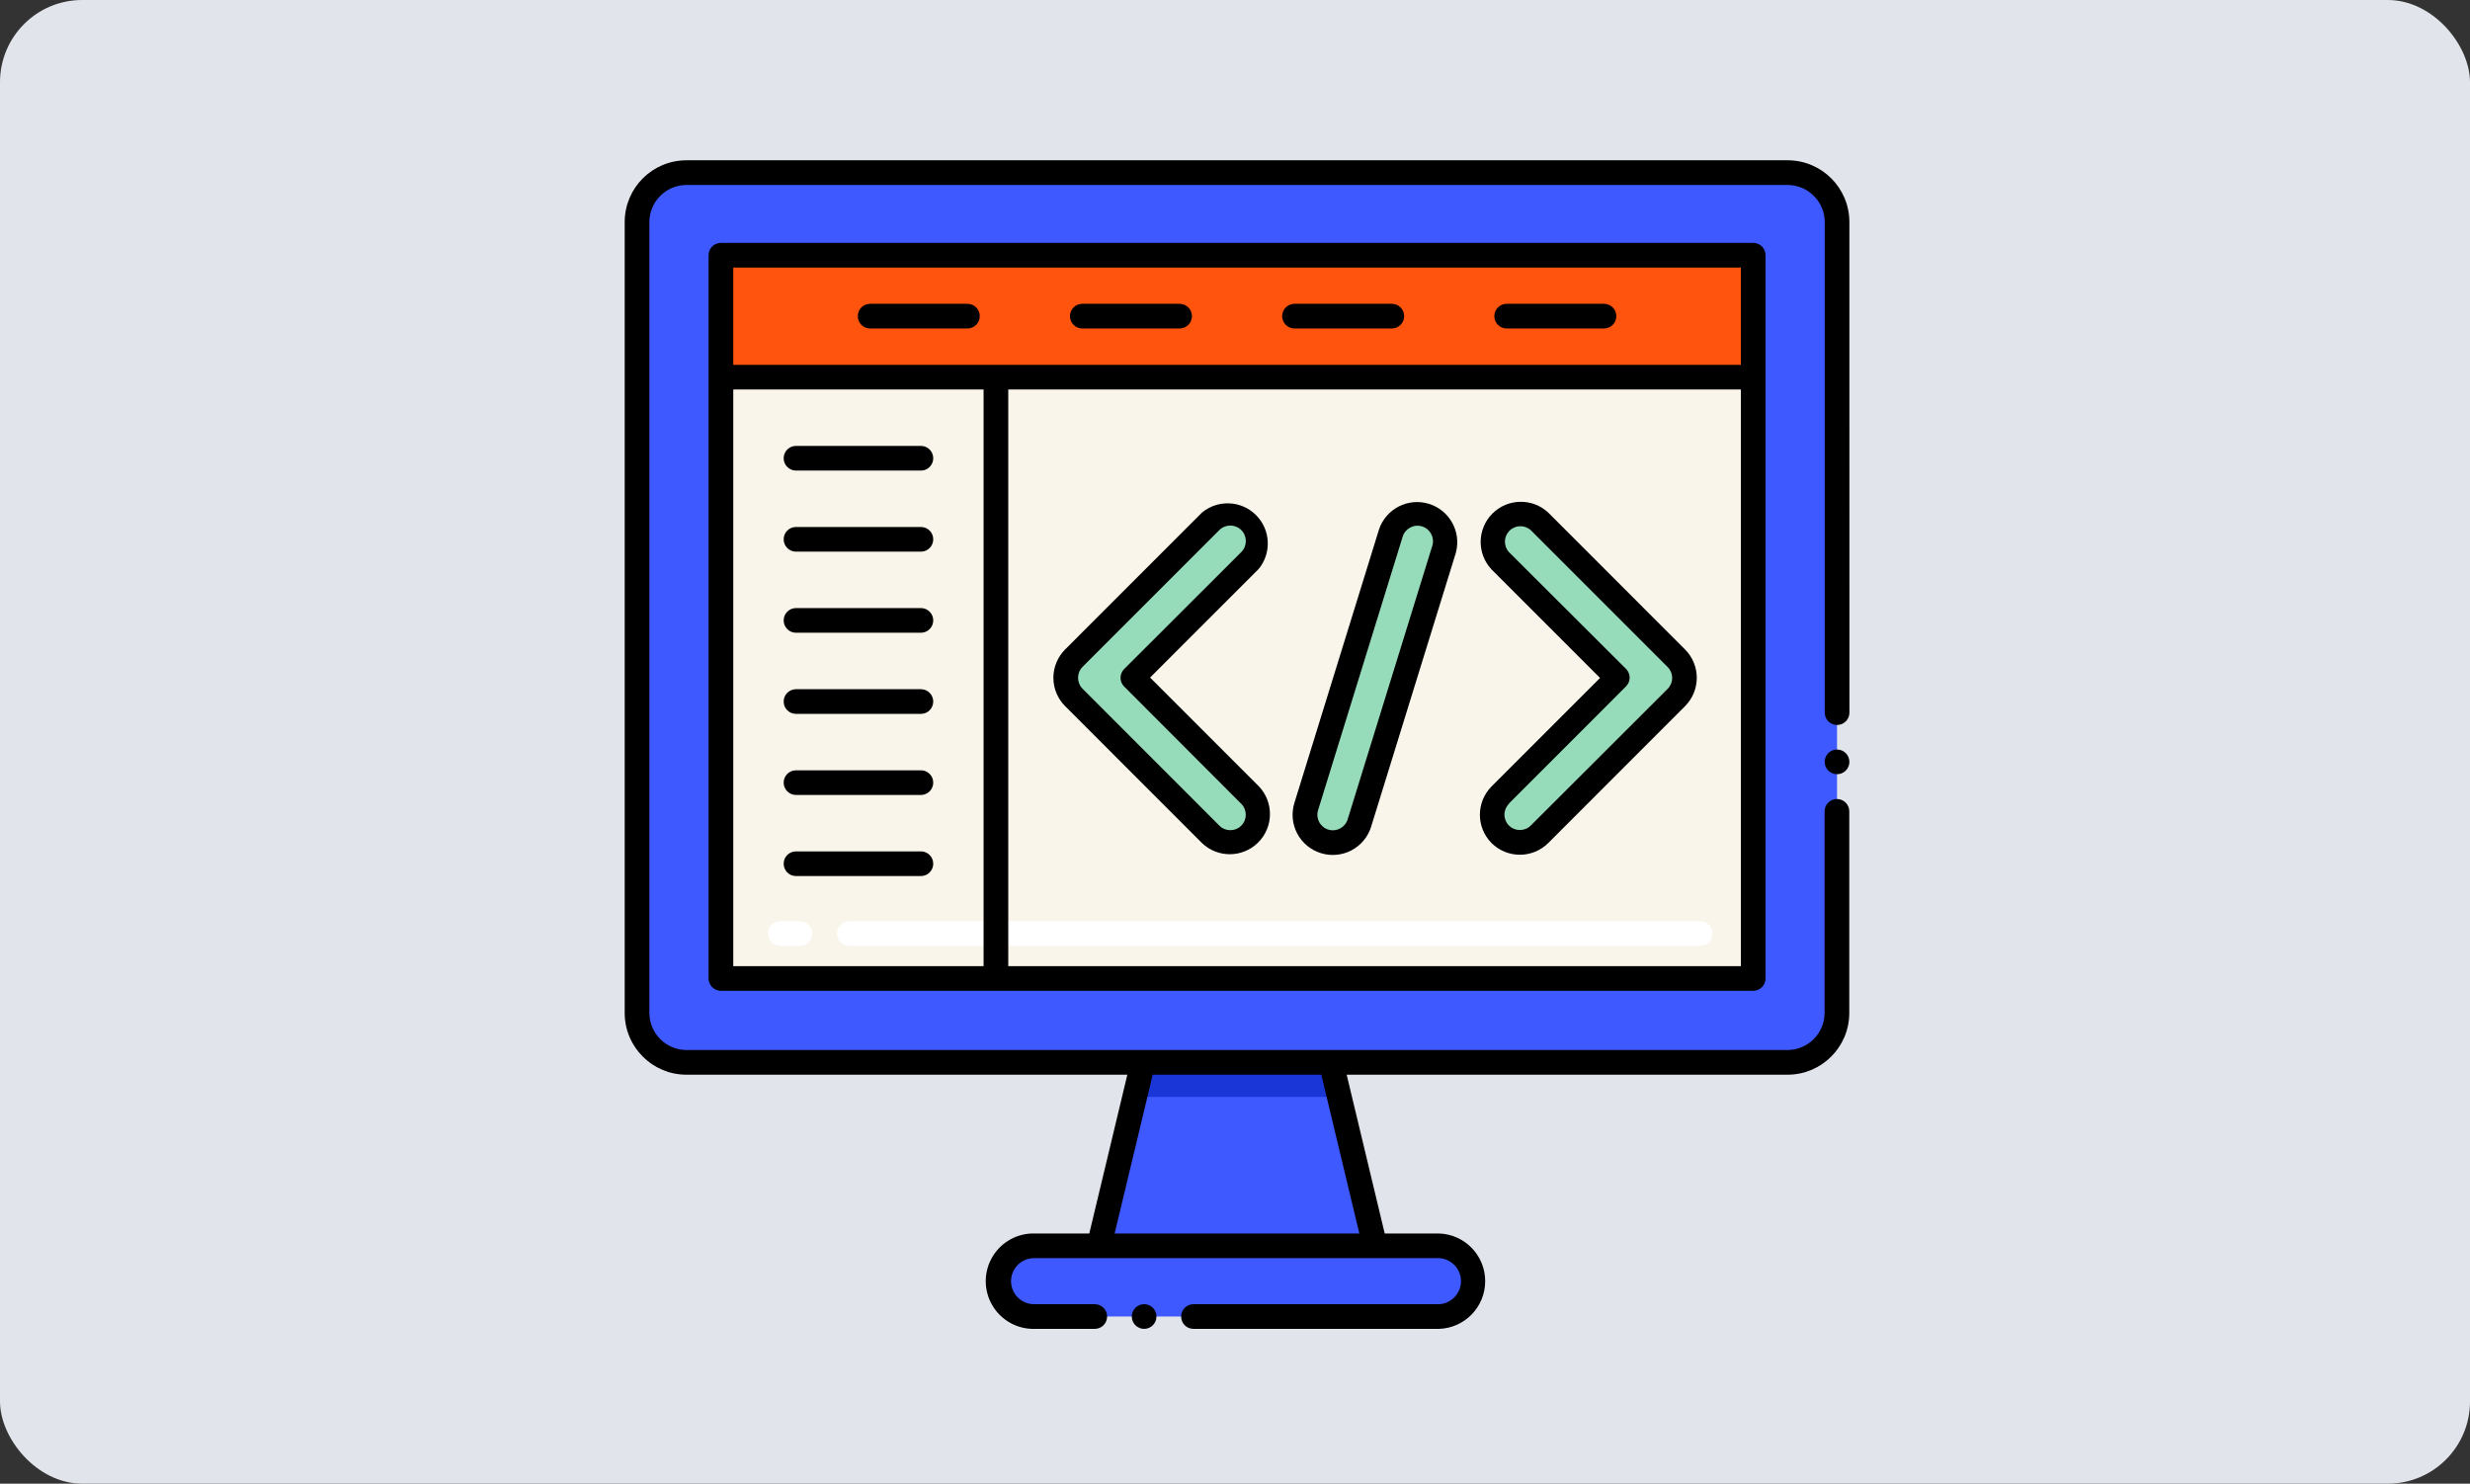
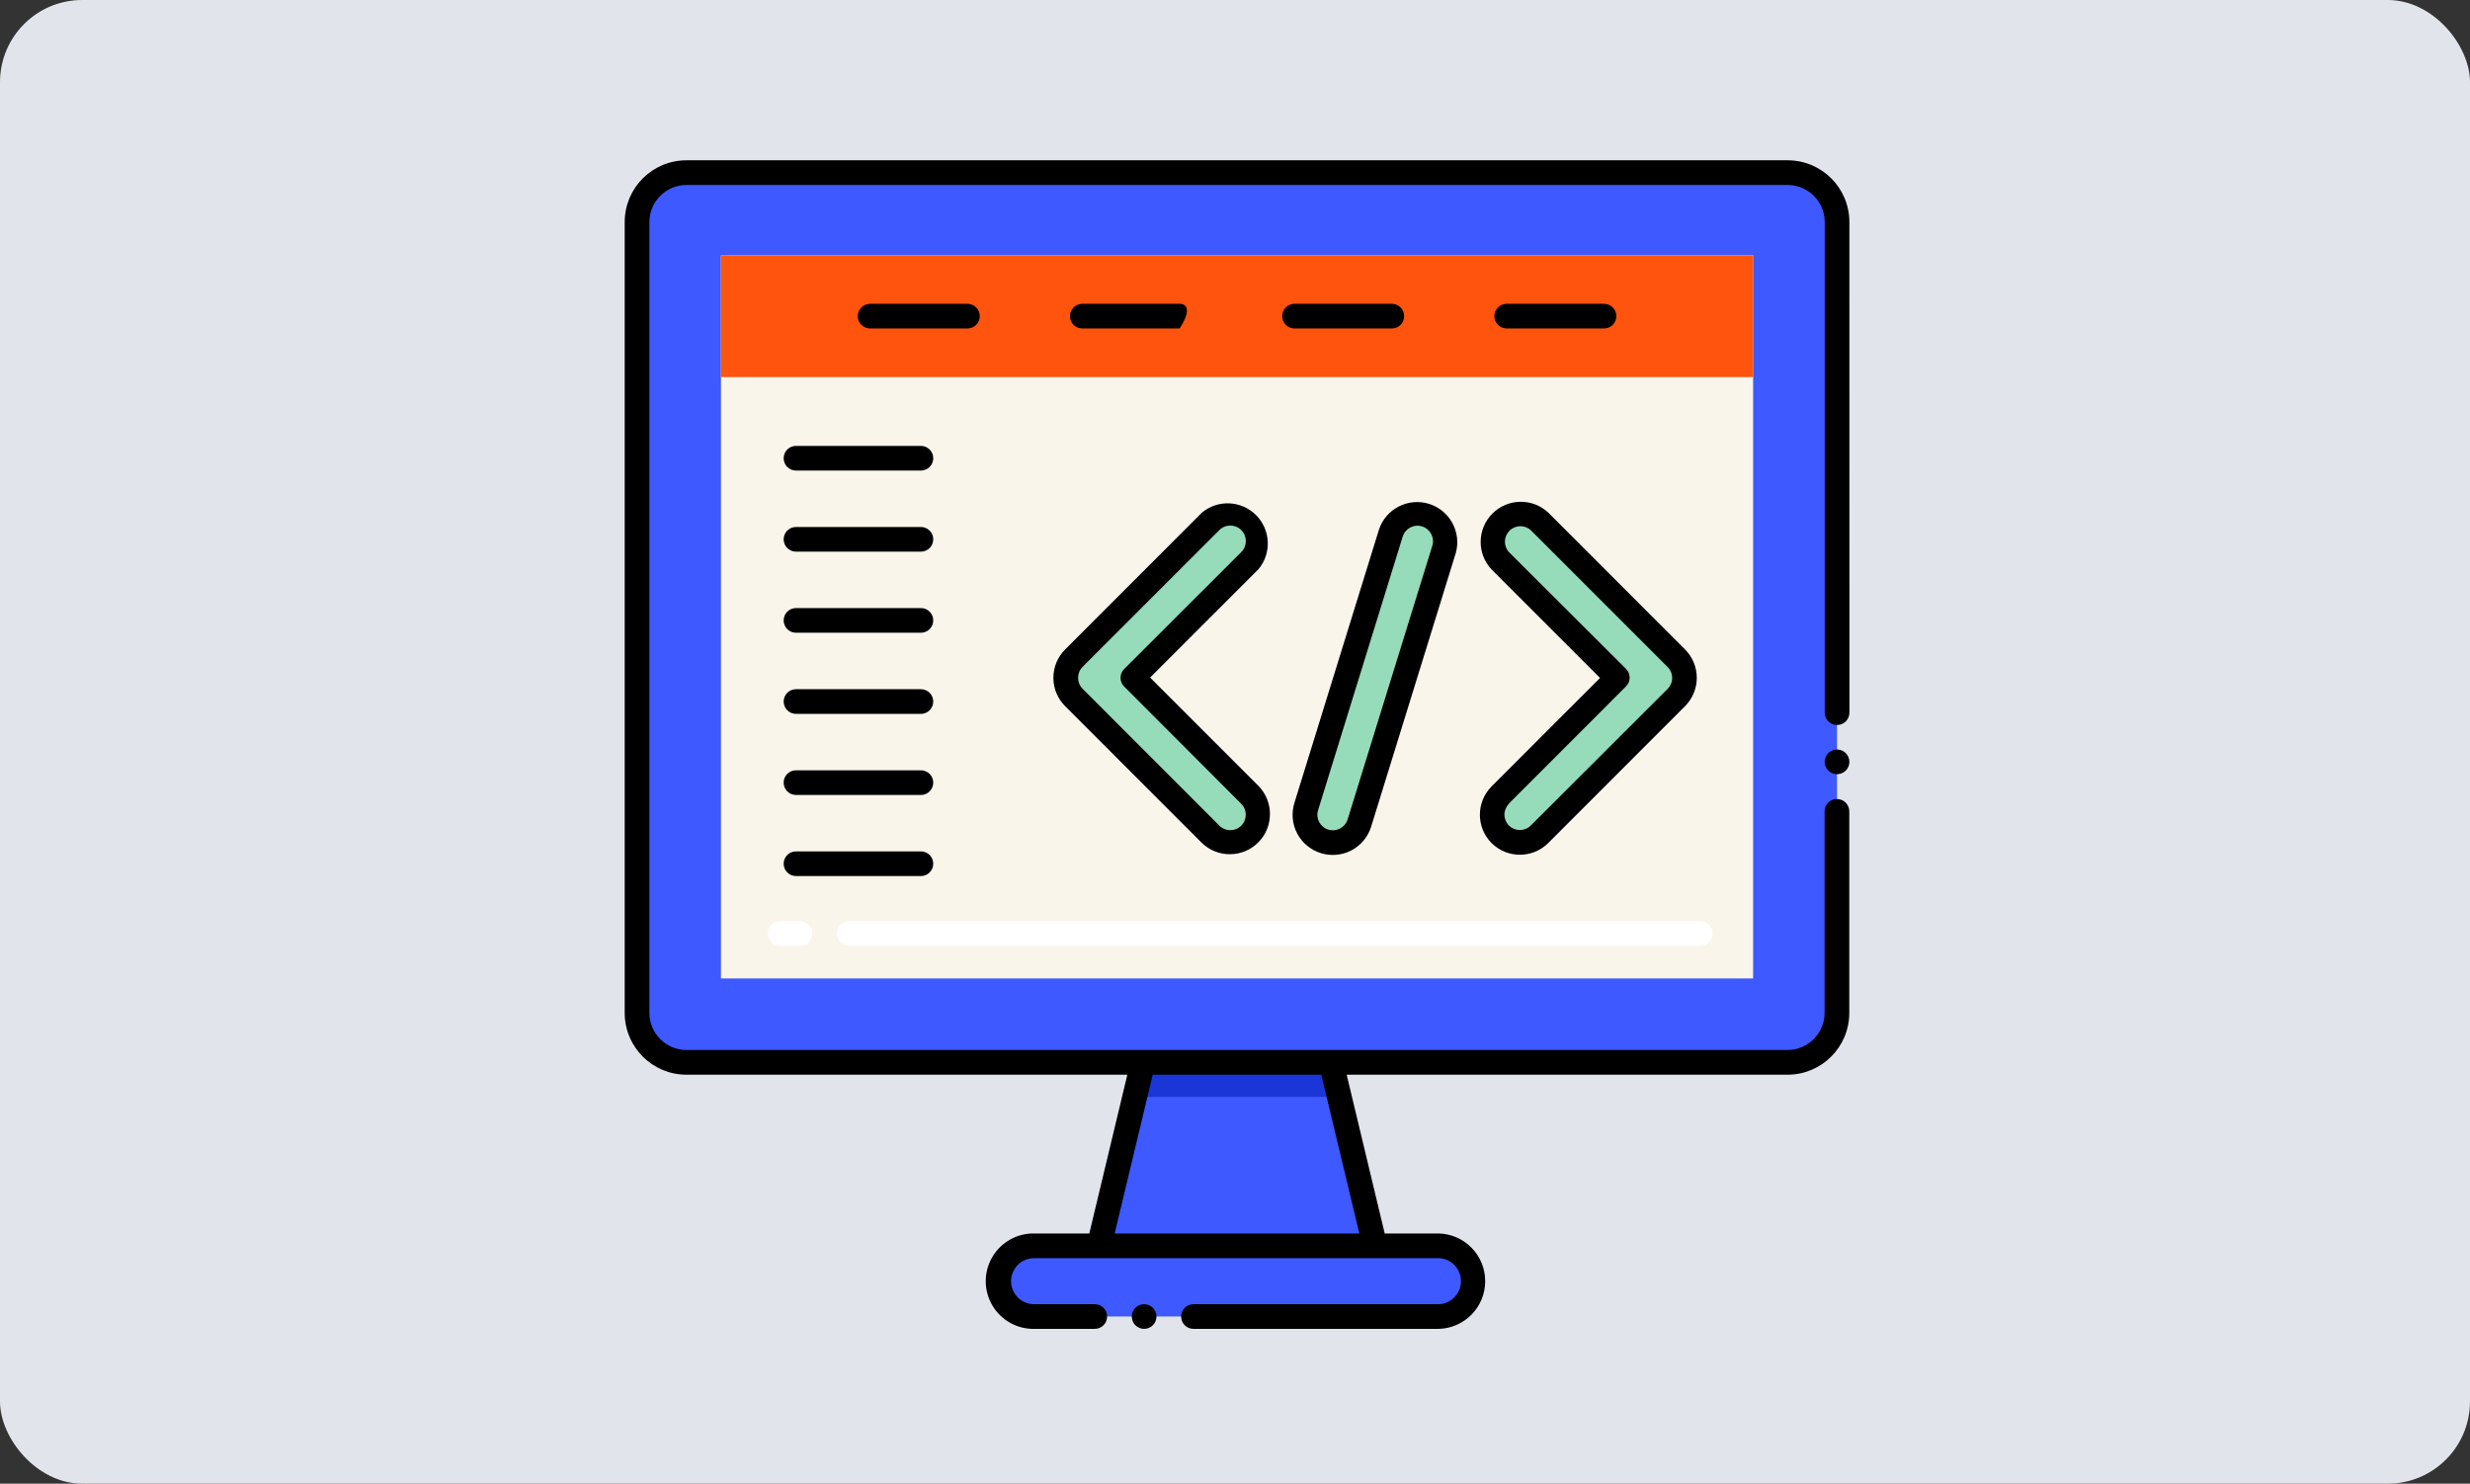
<svg xmlns="http://www.w3.org/2000/svg" width="601" height="361" viewBox="0 0 601 361" fill="none">
  <rect x="0" y="0" width="601" height="361" fill="#333333" stroke="none" />
  <rect width="601" height="361" rx="20" fill="#E2E4EB" />
  <path d="M167.01 42.002H434.975C441.608 42.002 446.984 47.38 446.984 54.011V246.48C446.984 253.113 441.608 258.488 434.975 258.488H167.01C160.378 258.488 155.002 253.113 155.002 246.48V54.011C155.002 47.38 160.378 42.002 167.01 42.002Z" fill="#3D59FF" />
  <path d="M334.588 303.126H267.412L276.094 266.896L278.111 258.491H323.889L325.906 266.896L334.588 303.126Z" fill="#3D59FF" />
  <path d="M325.906 266.896H276.094L278.111 258.491H323.889L325.906 266.896Z" fill="#1A36D6" />
  <path d="M251.874 303.123H350.126C354.881 303.123 358.736 306.977 358.736 311.729C358.736 316.48 354.881 320.331 350.126 320.331H251.874C247.117 320.331 243.264 316.48 243.264 311.729C243.264 306.977 247.117 303.123 251.874 303.123Z" fill="#3D59FF" />
  <path d="M175.416 62.093H426.57V238.074H175.416V62.093Z" fill="#FAF5EB" />
  <path d="M175.416 62.093H426.57V91.752H175.416V62.093Z" fill="#FF540D" />
  <path d="M413.698 230.137H206.65C204.992 230.137 203.648 228.793 203.648 227.135C203.648 225.477 204.992 224.133 206.65 224.133H413.698C415.356 224.133 416.7 225.477 416.7 227.135C416.7 228.793 415.356 230.137 413.698 230.137ZM194.642 230.137H189.838C188.18 230.137 186.836 228.793 186.836 227.135C186.836 225.477 188.18 224.133 189.838 224.133H194.642C196.3 224.133 197.644 225.477 197.644 227.135C197.644 228.793 196.3 230.137 194.642 230.137Z" fill="white" />
  <path d="M322.291 204.669C318.752 203.562 316.761 199.814 317.823 196.263L338.418 129.701C339.066 127.311 340.968 125.465 343.374 124.886C345.783 124.309 348.313 125.092 349.976 126.929C351.637 128.763 352.165 131.359 351.351 133.7L330.756 200.262C329.63 203.813 325.845 205.783 322.291 204.669Z" fill="#96DBBA" />
  <path d="M294.576 202.987L261.3 169.699C260.014 168.433 259.292 166.702 259.292 164.896C259.292 163.092 260.014 161.361 261.3 160.092L294.576 126.818C297.229 124.166 301.53 124.166 304.183 126.818C306.835 129.471 306.835 133.772 304.183 136.425L275.686 164.921L304.183 193.416C306.835 196.068 306.835 200.37 304.183 203.022C301.53 205.675 297.229 205.675 294.576 203.022V202.987Z" fill="#96DBBA" />
  <path d="M365.029 202.987C363.751 201.716 363.031 199.987 363.031 198.184C363.031 196.38 363.751 194.652 365.029 193.38L393.525 164.884L365.029 136.425C362.376 133.772 362.376 129.471 365.029 126.818C367.682 124.166 371.983 124.166 374.636 126.818L407.875 160.13C409.153 161.401 409.873 163.13 409.873 164.933C409.873 166.737 409.153 168.465 407.875 169.737L374.586 203.022C371.934 205.644 367.661 205.628 365.029 202.987Z" fill="#96DBBA" />
  <path d="M446.998 182.369C445.783 182.364 444.683 183.091 444.216 184.214C443.747 185.336 444 186.628 444.859 187.489C445.717 188.349 447.01 188.61 448.131 188.145C449.254 187.681 449.988 186.586 449.988 185.371C449.988 183.717 448.651 182.376 446.998 182.369Z" fill="black" />
  <path d="M449.988 54.011C449.981 45.729 443.271 39.014 434.99 39H167.022C158.734 39.007 152.014 45.722 152 54.011V246.482C152.014 254.771 158.734 261.486 167.022 261.493H274.305L265.048 300.123H251.838C247.603 299.987 243.63 302.169 241.472 305.816C239.312 309.463 239.312 313.996 241.472 317.643C243.63 321.291 247.603 323.472 251.838 323.336H266.38C268.038 323.336 269.382 321.992 269.382 320.334C269.382 318.675 268.038 317.332 266.38 317.332H251.874C249.81 317.425 247.861 316.379 246.8 314.609C245.74 312.835 245.74 310.624 246.8 308.851C247.861 307.078 249.81 306.031 251.874 306.128H350.138C353.131 306.266 355.486 308.733 355.486 311.728C355.486 314.726 353.131 317.193 350.138 317.332H290.397C288.738 317.332 287.394 318.675 287.394 320.334C287.394 321.992 288.738 323.336 290.397 323.336H350.138C356.403 323.134 361.377 317.998 361.377 311.728C361.377 305.462 356.403 300.325 350.138 300.123H336.929L327.672 261.493H434.966C443.248 261.479 449.958 254.764 449.965 246.482V197.414C449.965 195.756 448.621 194.412 446.963 194.412C445.305 194.412 443.961 195.756 443.961 197.414V246.482C443.932 251.445 439.917 255.46 434.954 255.488H167.022C162.055 255.467 158.03 251.45 158.004 246.482V54.011C158.03 49.043 162.055 45.025 167.022 45.004H434.99C439.952 45.032 443.97 49.048 443.996 54.011V173.398C443.996 175.056 445.34 176.4 446.998 176.4C448.656 176.4 450 175.056 450 173.398L449.988 54.011ZM321.499 261.493L330.756 300.123H271.218L280.478 261.493H321.499Z" fill="black" />
  <path d="M281.39 320.331C281.39 321.99 280.046 323.334 278.388 323.334C276.73 323.334 275.386 321.99 275.386 320.331C275.386 318.673 276.73 317.329 278.388 317.329C280.046 317.329 281.39 318.673 281.39 320.331Z" fill="black" />
-   <path d="M175.416 59.091C173.758 59.091 172.414 60.434 172.414 62.093V238.076C172.414 239.735 173.758 241.078 175.416 241.078H426.584C428.242 241.078 429.586 239.735 429.586 238.076V62.093C429.586 60.434 428.242 59.091 426.584 59.091H175.416ZM239.326 235.074H178.418V94.769H239.326V235.074ZM423.582 235.074H245.33V94.769H423.582V235.074ZM423.582 88.764H178.418V65.095H423.582V88.764Z" fill="black" />
  <path d="M211.718 79.925H235.397C237.055 79.925 238.399 78.581 238.399 76.923C238.399 75.264 237.055 73.921 235.397 73.921H211.718C210.06 73.921 208.716 75.264 208.716 76.923C208.716 78.581 210.06 79.925 211.718 79.925Z" fill="black" />
-   <path d="M263.342 79.925H287.021C288.68 79.925 290.024 78.581 290.024 76.923C290.024 75.264 288.68 73.921 287.021 73.921H263.342C261.684 73.921 260.34 75.264 260.34 76.923C260.34 78.581 261.684 79.925 263.342 79.925Z" fill="black" />
+   <path d="M263.342 79.925H287.021C290.024 75.264 288.68 73.921 287.021 73.921H263.342C261.684 73.921 260.34 75.264 260.34 76.923C260.34 78.581 261.684 79.925 263.342 79.925Z" fill="black" />
  <path d="M314.978 79.925H338.657C340.316 79.925 341.66 78.581 341.66 76.923C341.66 75.264 340.316 73.921 338.657 73.921H314.978C313.32 73.921 311.976 75.264 311.976 76.923C311.976 78.581 313.32 79.925 314.978 79.925Z" fill="black" />
  <path d="M366.603 79.925H390.282C391.94 79.925 393.284 78.581 393.284 76.923C393.284 75.264 391.94 73.921 390.282 73.921H366.603C364.945 73.921 363.601 75.264 363.601 76.923C363.601 78.581 364.945 79.925 366.603 79.925Z" fill="black" />
  <path d="M193.682 114.498H224.074C225.732 114.498 227.076 113.154 227.076 111.496C227.076 109.838 225.732 108.494 224.074 108.494H193.682C192.024 108.494 190.68 109.838 190.68 111.496C190.68 113.154 192.024 114.498 193.682 114.498Z" fill="black" />
  <path d="M193.682 134.227H224.074C225.732 134.227 227.076 132.883 227.076 131.225C227.076 129.567 225.732 128.223 224.074 128.223H193.682C192.024 128.223 190.68 129.567 190.68 131.225C190.68 132.883 192.024 134.227 193.682 134.227Z" fill="black" />
  <path d="M193.682 153.957H224.074C225.732 153.957 227.076 152.613 227.076 150.955C227.076 149.297 225.732 147.953 224.074 147.953H193.682C192.024 147.953 190.68 149.297 190.68 150.955C190.68 152.613 192.024 153.957 193.682 153.957Z" fill="black" />
  <path d="M193.682 173.698H224.074C225.732 173.698 227.076 172.354 227.076 170.696C227.076 169.038 225.732 167.694 224.074 167.694H193.682C192.024 167.694 190.68 169.038 190.68 170.696C190.68 172.354 192.024 173.698 193.682 173.698Z" fill="black" />
  <path d="M193.682 193.429H224.074C225.732 193.429 227.076 192.083 227.076 190.427C227.076 188.769 225.732 187.425 224.074 187.425H193.682C192.024 187.425 190.68 188.769 190.68 190.427C190.68 192.083 192.024 193.429 193.682 193.429Z" fill="black" />
  <path d="M193.682 213.159H224.074C225.732 213.159 227.076 211.815 227.076 210.157C227.076 208.499 225.732 207.155 224.074 207.155H193.682C192.024 207.155 190.68 208.499 190.68 210.157C190.68 211.815 192.024 213.159 193.682 213.159Z" fill="black" />
  <path d="M292.437 205.1C296.274 208.806 302.372 208.754 306.141 204.983C309.913 201.212 309.966 195.114 306.261 191.279L279.842 164.86L306.261 138.442C309.457 134.546 309.167 128.856 305.59 125.306C302.016 121.755 296.323 121.504 292.451 124.729L259.175 158.017C257.341 159.846 256.309 162.33 256.309 164.921C256.309 167.511 257.341 169.997 259.175 171.826L292.437 205.1ZM263.413 162.255L296.701 128.967C298.183 127.499 300.576 127.51 302.044 128.993C303.514 130.475 303.503 132.867 302.02 134.335L273.524 162.794C272.356 163.967 272.356 165.862 273.524 167.035L302.02 195.578C303.491 197.046 303.491 199.429 302.02 200.897C300.552 202.366 298.169 202.366 296.701 200.897L263.413 167.586C261.949 166.111 261.949 163.73 263.413 162.255Z" fill="black" />
  <path d="M362.904 205.112C366.722 208.921 372.905 208.921 376.725 205.112L409.999 171.826C411.831 169.994 412.861 167.511 412.861 164.921C412.861 162.33 411.831 159.846 409.999 158.017L376.725 124.728C372.877 121.131 366.868 121.232 363.141 124.954C359.414 128.678 359.309 134.687 362.904 138.538L389.323 164.957L362.904 191.375C359.149 195.184 359.149 201.303 362.904 205.112ZM367.154 195.505L395.65 166.997C396.818 165.827 396.818 163.932 395.65 162.759L367.154 134.335C365.805 132.846 365.859 130.561 367.278 129.14C368.697 127.719 370.982 127.658 372.473 129.004L405.761 162.29C406.472 162.996 406.871 163.955 406.871 164.957C406.871 165.958 406.472 166.917 405.761 167.623L372.473 200.862C371.003 202.326 368.625 202.326 367.154 200.862C366.453 200.161 366.059 199.211 366.059 198.219C366.059 197.229 366.453 196.279 367.154 195.578V195.505Z" fill="black" />
  <path d="M321.414 207.586C323.889 208.351 326.567 208.102 328.856 206.892C331.148 205.682 332.862 203.613 333.627 201.139L354.221 134.563C355.645 129.464 352.749 124.156 347.69 122.594C342.631 121.035 337.248 123.783 335.548 128.8L314.953 195.362C314.181 197.839 314.43 200.522 315.642 202.818C316.855 205.112 318.933 206.829 321.414 207.586ZM320.706 197.152L341.301 130.564C341.92 128.575 344.035 127.466 346.024 128.085C348.016 128.704 349.125 130.82 348.506 132.811L327.911 199.361C327.301 201.35 325.193 202.469 323.204 201.859C321.215 201.249 320.096 199.141 320.706 197.152Z" fill="black" />
</svg>